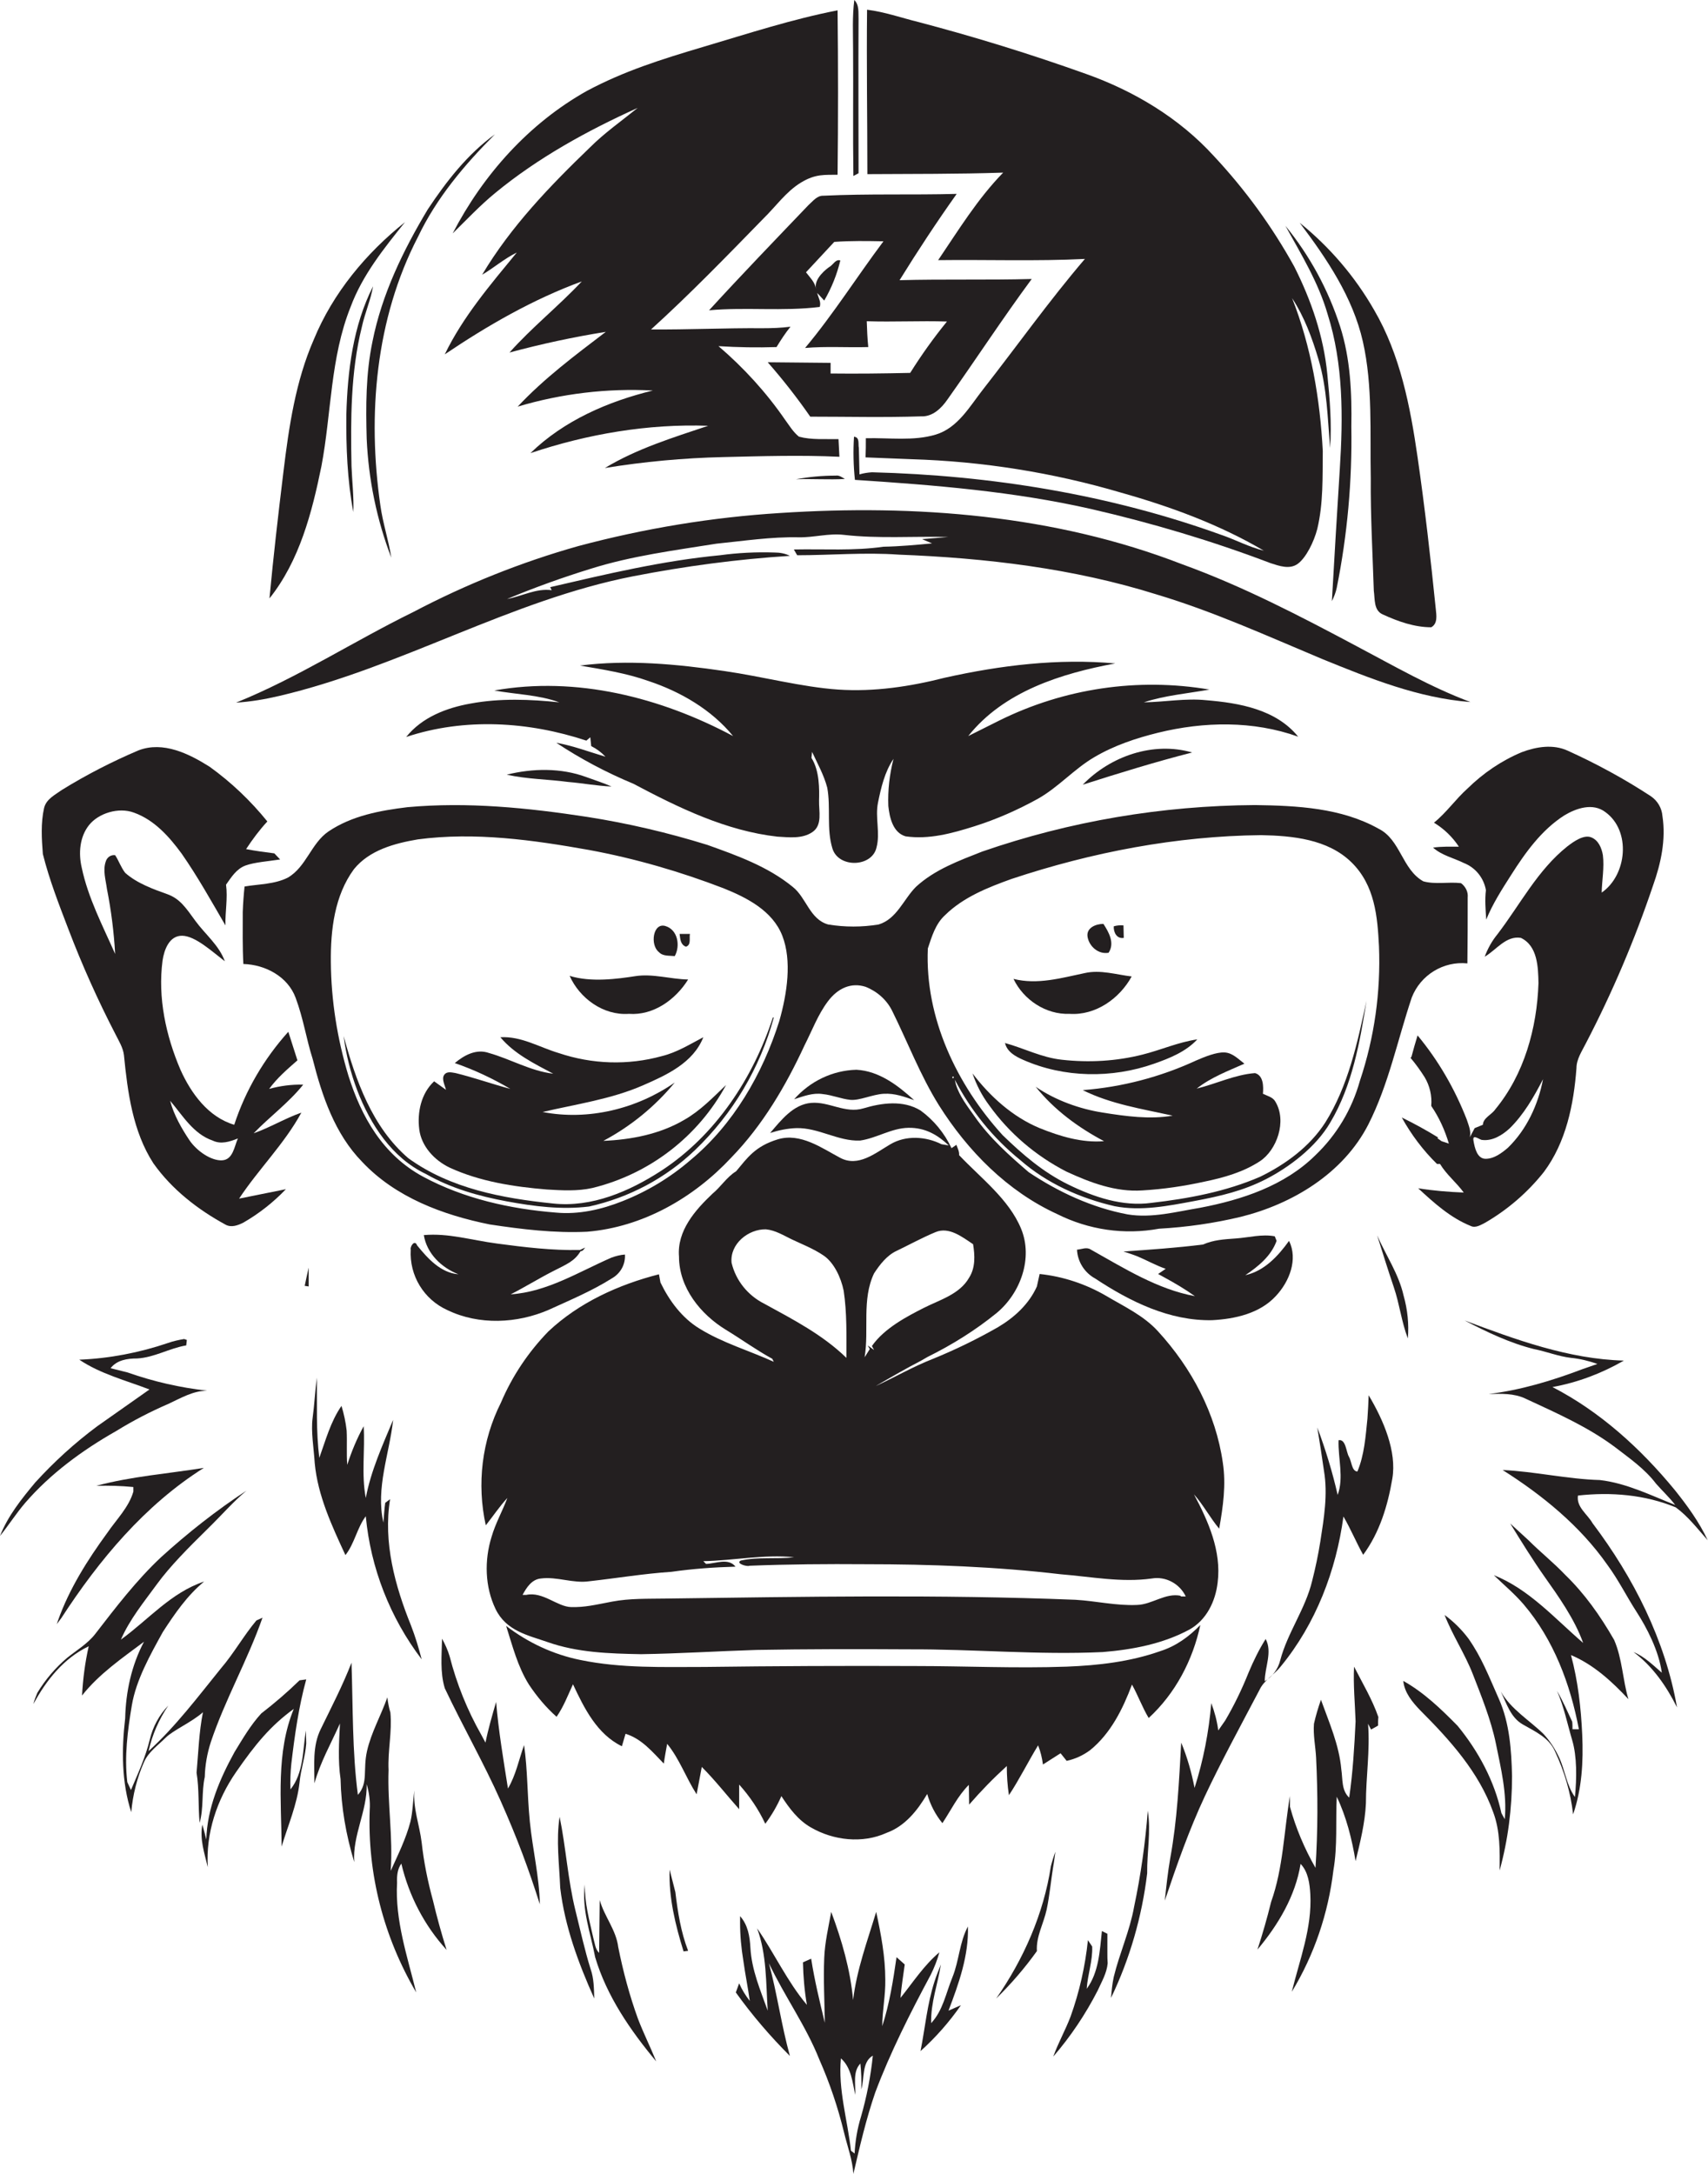
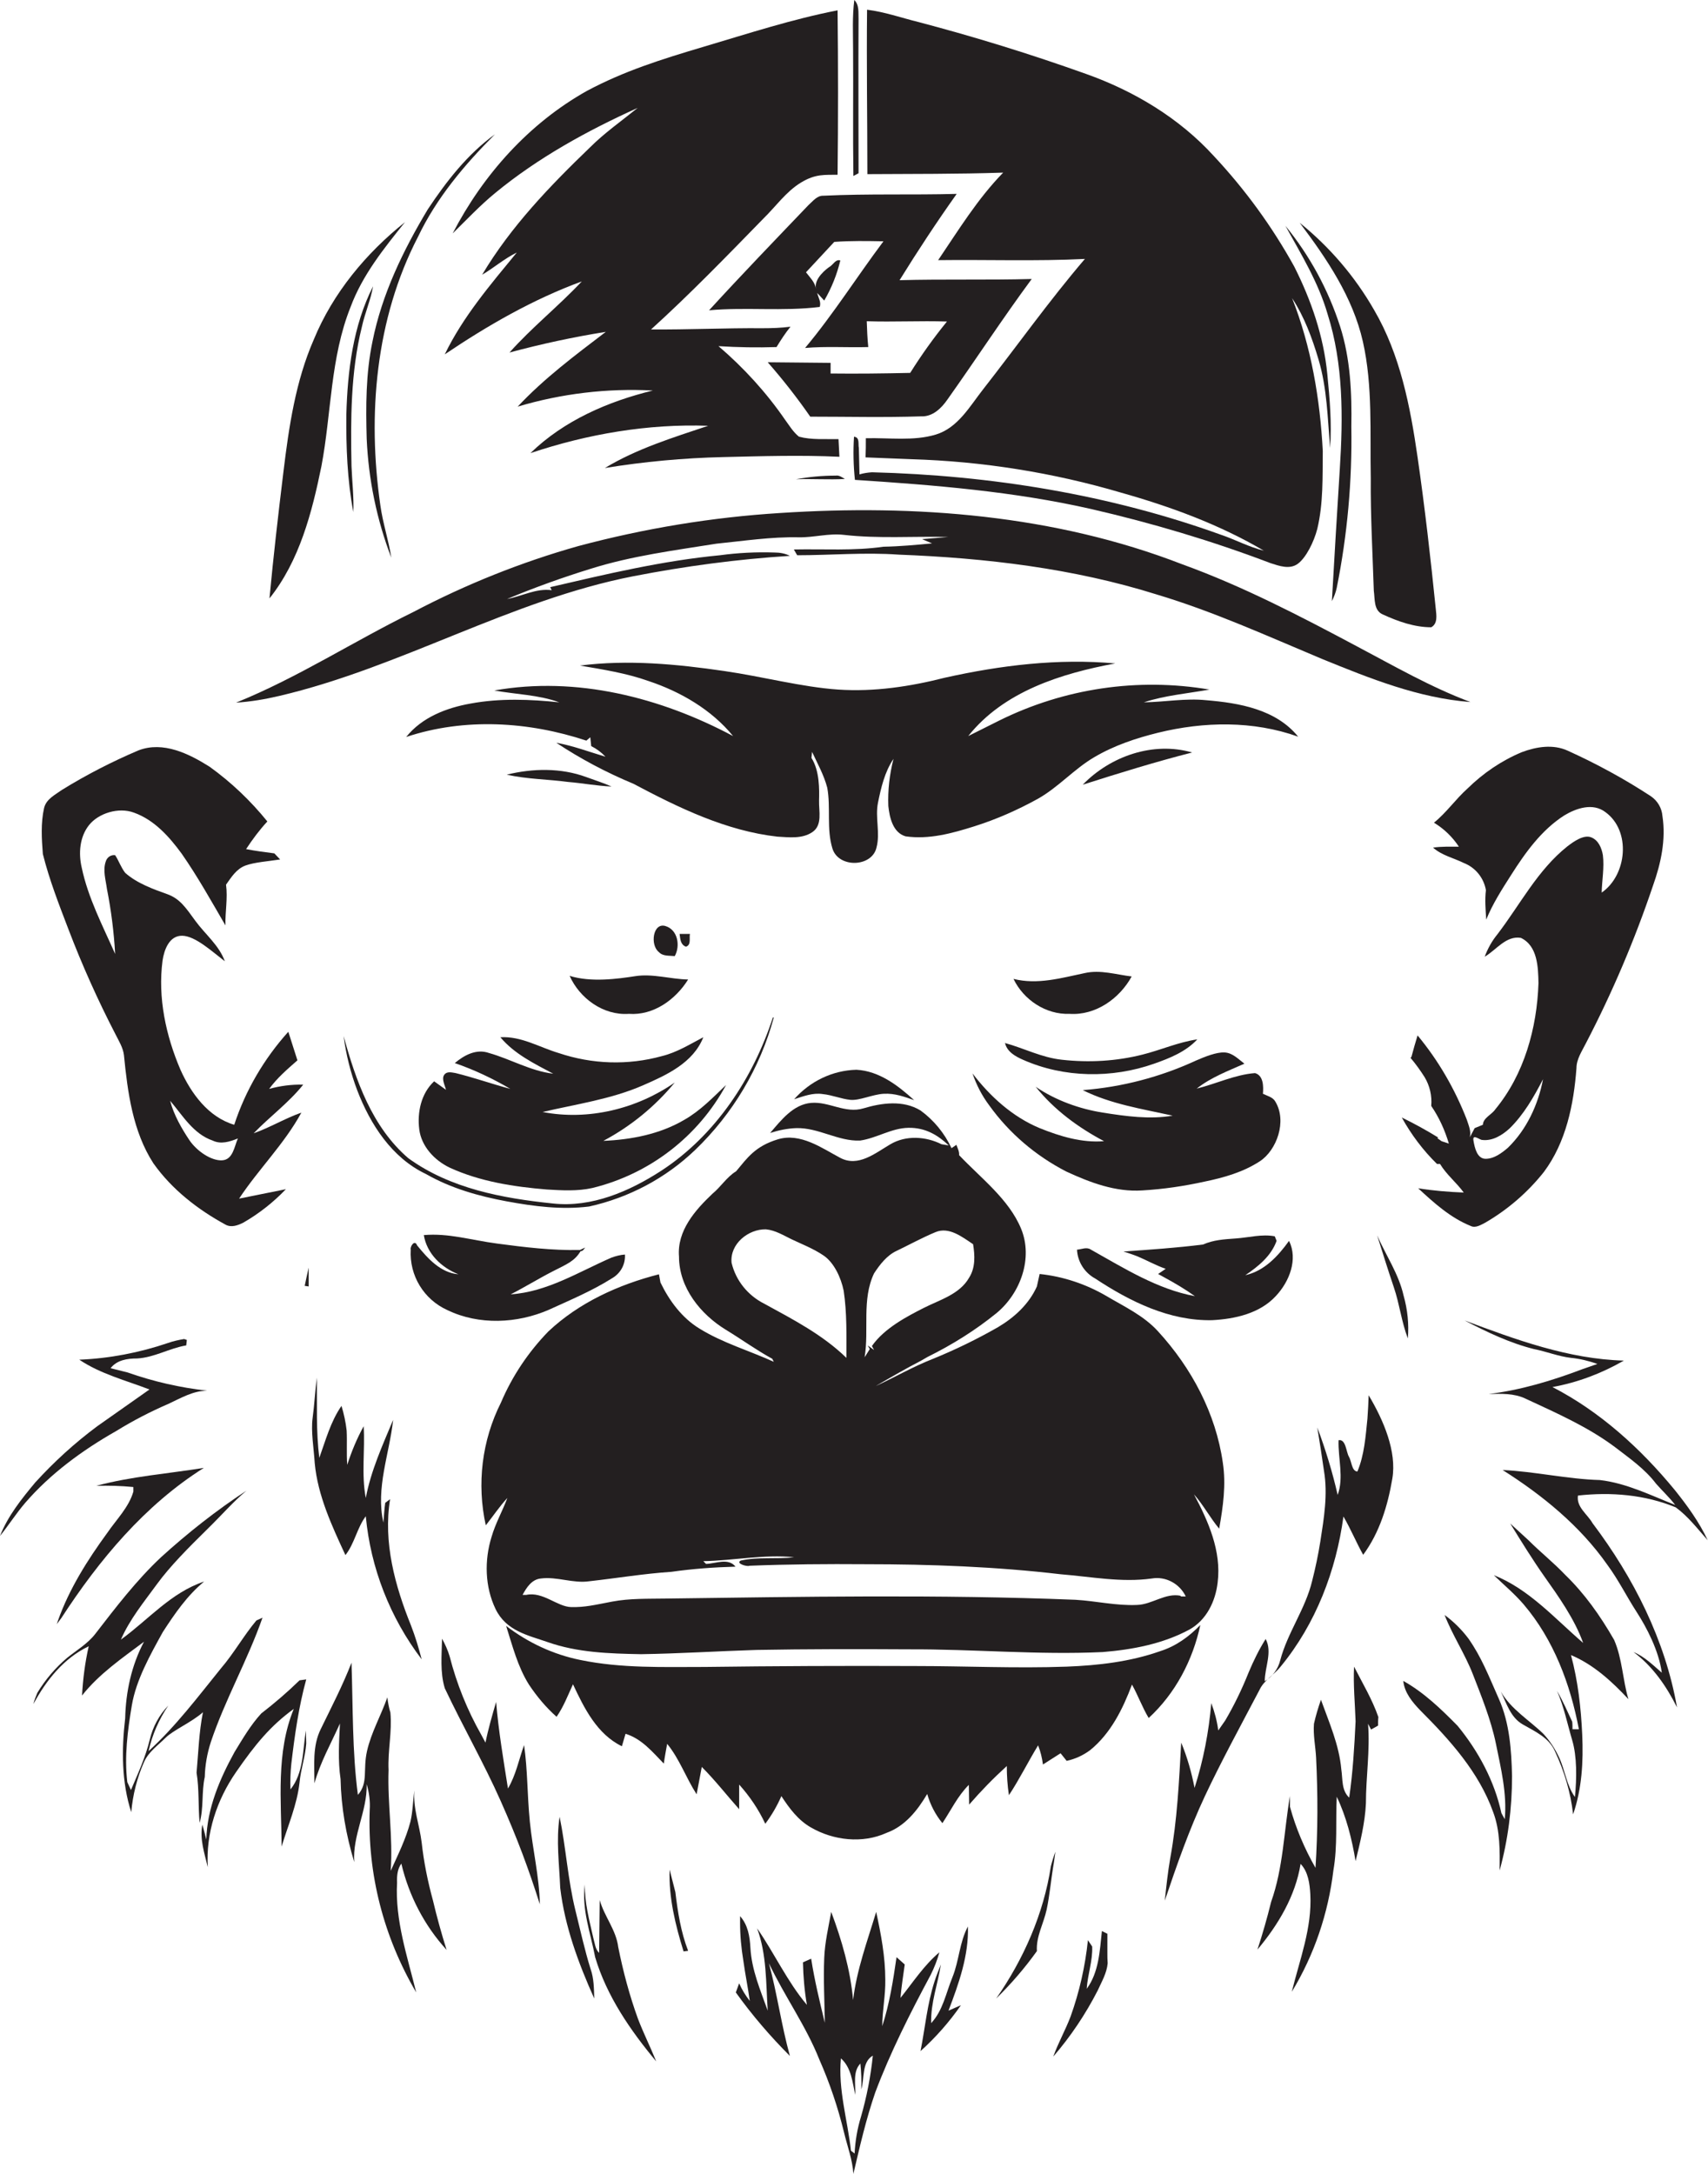
<svg xmlns="http://www.w3.org/2000/svg" version="1.1" id="Layer_1" x="0px" y="0px" viewBox="0 0 562.2 715.3" style="enable-background:new 0 0 562.2 715.3;" xml:space="preserve">
  <style type="text/css">
	.st0{fill:#231F20;}
</style>
  <title>bise-eise_monkey_flat_black_logo_95d0d6f0-4226-4d26-9ab7-c9b3733d772d</title>
  <path class="st0" d="M120.7,144.4c0.6,13.4,3.3,26.6,8.1,39.1c-0.9-5.8-2.8-11.4-3.6-17.2c-4.3-29.8-1.6-61.4,12.4-88.4  c6.1-12.8,15.3-23.7,25.3-33.7c-9,6.5-16,15.5-22.1,24.7c-8.1,13.5-15.1,27.9-18.2,43.5C120.4,122.9,120.4,133.7,120.7,144.4z" />
  <path class="st0" d="M451.2,157.4c-0.1,12.3,0.6,24.7,1,37c0.4,2.7-0.1,6.5,3,7.8c5,2.3,10.4,4.2,15.9,4.2c2.2-1.2,1.7-4,1.5-6  c-1.7-16.7-3.6-33.4-6-50s-5.7-33.7-14.3-48.4c-6.3-11-14.6-20.7-24.5-28.7c8.9,11.8,17.5,24.5,20.8,39.1S450.9,142.4,451.2,157.4z" />
  <path class="st0" d="M122.8,94.2c-6.6,13-8.4,27.8-8.8,42.2c-0.1,10.7,0.3,21.5,2.3,32.1c0.2-5.1-0.4-10.1-0.6-15.1  c-0.3-15.3-0.3-30.9,3.4-45.8C120.1,103,122,98.8,122.8,94.2z" />
  <path class="st0" d="M330.2,56.8c-8.4,8.6-14.7,18.9-21.4,28.8c16.1-0.2,32.3,0.4,48.3-0.4c-11.8,13.8-22.3,28.6-33.5,42.9  c-4.4,5.6-8.3,12.7-15.6,14.9c-7.3,2.2-15.3,1-23,1.2c0,2.1,0,4.2-0.1,6.3l15.1,0.6c23.4,0.7,46.6,4.4,69,11  c16.3,4.6,32.4,10.5,47,19.1c-4.9-1.2-9.3-3.6-14-5.2c-36.8-13.3-75.9-19.6-115-20.6c-1.4,0.1-2.8,0.3-4.1,0.7  c-0.1-2.9-0.1-5.8-0.2-8.7c-0.3-1.3,0.4-3.5-1.6-3.7c-0.3,4.7-0.2,9.5,0.3,14.2c26.1,1.7,52.3,3.8,77.8,9.6  c20,4.6,39.8,10.5,59,17.8c2.8,0.9,6.3,2.2,9,0.2s5.3-7.2,6.4-11.5c2-8.4,1.7-17,1.8-25.6c-0.9-17.1-3.8-34.3-10.1-50.3  c4,6.1,6.6,13.1,8.7,20.2c2.8,9.4,3,19.3,3.8,29.1c0.6-8-0.1-16.1-0.9-24.2c-1.2-12.5-5.3-24.4-10.9-35.5  c-7.3-13.2-16.2-25.4-26.5-36.4c-11.4-12.5-26.3-21.4-42.1-27c-18.2-6.5-36.6-12.2-55.3-17.1c-5.6-1.4-11-3.3-16.7-4  c-0.2,18,0.1,36.1,0.1,54.1C300.2,57.2,315.2,57.3,330.2,56.8z" />
  <path class="st0" d="M441,154.4c-0.9,14.5-1.8,28.9-2.6,43.4c0.7-1.4,1.3-2.9,1.6-4.4c3.5-17.4,5.1-35.2,4.8-53  c0.2-11.1-0.3-22.4-3.7-33c-3.9-12.1-10-23.3-18-33.1c5.2,9.4,10.9,18.7,13.9,29.1C442.2,119.8,442.1,137.3,441,154.4z" />
  <path class="st0" d="M275.1,156.5c-4.4,0-8.8,0.4-13.1,1.2c5.4-0.2,10.8,0.2,16.1-0.1C277.2,157.1,276.2,156.3,275.1,156.5z" />
  <path class="st0" d="M163,63.5c14.1-11.6,30.3-20.5,46.9-28c-5.3,4.3-10.9,8.2-15.7,13c-13.2,12.7-26.1,26.1-35.5,41.9  c3.9-2.3,7.3-5.3,11.4-7.3c-8.7,10.6-17.7,21.1-23.7,33.5c14.1-9.5,29-18.1,45.1-24c-7.6,8.1-16.4,15.1-23.8,23.4  c10.4-2.8,21-5.1,31.7-6.8c-10.1,7.7-20.3,15.3-29,24.6c14.4-4.3,29.5-6.1,44.5-5.3c-14.8,3.6-29.3,9.9-40.3,20.6  c18.8-6.3,38.7-9.7,58.5-9c-11.6,3.9-23.4,7.5-34,13.9c12.9-2.1,25.9-3.3,38.9-3.6c12.8-0.3,25.6-0.7,38.3-0.1  c-0.1-1.9-0.2-3.9-0.3-5.8c-4.3-0.1-8.8,0.3-13-0.8c-1.9-1.5-3.2-3.7-4.6-5.6c-6.2-9-13.6-17.1-21.9-24.2c6.4,0.4,12.7,0.5,19.1,0.3  c1.4-2.3,2.9-4.6,4.6-6.7c-3.1,0.4-6.1,0.5-9.2,0.5c-12.2-0.1-24.5,0.5-36.7,0.4c12.8-11.6,24.9-24.1,37-36.5  c4.1-4,7.4-8.8,12.3-11.8s8-2.5,12.1-2.6c0.2-18,0.2-36.1,0-54.1c-14.9,2.9-29.3,7.6-43.8,11.9s-26.5,8.1-38.7,14.6  C174.1,40.6,159,57.5,149,76.8C153.7,72.2,158,67.6,163,63.5z" />
  <path class="st0" d="M280.8,16.4c0.1,13.8-0.1,27.6,0.1,41.5l1.7-0.9c0-16.8-0.1-33.7,0-50.6c-0.1-2.2,0.3-4.7-1.4-6.4  C280.5,5.5,280.8,11,280.8,16.4z" />
  <path class="st0" d="M166.8,254.9c6.7,1.5,13.5,1.5,20.2,2.4c4.8,0.4,9.5,1.3,14.3,1.5c-2.7-1.2-5.6-2.1-8.3-3.1  C184.6,252.6,175.3,252.8,166.8,254.9z" />
  <path class="st0" d="M147.3,431.1c10.4,5,22.9,4.4,33.3-0.1c7-3.2,14.2-6.2,20.7-10.3c2.9-1.6,4.6-4.6,4.4-7.9c-1.5,0.1-3,0.5-4.4,1  c-10.8,4.7-21.2,11.3-33.2,12.1c4.7-2.4,9.2-5.2,13.9-7.6s7.1-3.3,9.1-6.6c0.8,0,1.1-0.7,1.5-1.2l-1.7,0.8  c-9.1,0.2-18.2-0.9-27.2-2.1s-16-3.5-24.2-2.8c1,6.1,5.8,10.7,11.4,12.9c-5.9-0.5-10.1-5.2-13.6-9.5c-0.8-2.1-2.4,0.4-2.1,1.4  C134.7,419.7,139.5,427.6,147.3,431.1z" />
  <path class="st0" d="M420,426.4c4.4-4.7,7.3-12,4.3-18.1c-3.6,5-8.1,9.9-14.4,11.3c4.3-2.9,8.5-6.3,10.3-11.3l-0.6-1.5  c-4.2-0.8-8.5,0.4-12.7,0.7s-7.5,0.5-10.9,2c-8.7,1.1-17.5,1.7-26.2,2.3c1.5,0.5,3.1,1,4.6,1.6c3.1,1.3,6.1,3,9.3,4.1l-2.5,1.7  l2,1.1c3.5,1.9,6.9,3.9,10.1,6.2c-12.4-2.3-23.3-9.2-34.2-15.3c-1.4-1-3.1-0.1-4.6,0c0.2,4,2.5,7.6,6,9.5  c11.5,7.6,24.5,14,38.5,13.7C406.5,434,414.7,432.2,420,426.4z" />
  <path class="st0" d="M270.8,360c3.1,0.3,6.1,1.6,9.1,1.9s7.3-1.8,11-2s6.8,1,10,2.1c-5.3-4.8-11.5-9.6-19-10  c-7.9,0.2-15.3,3.8-20.5,9.7C264.5,360.7,267.6,359.5,270.8,360z" />
  <path class="st0" d="M402.5,481.3c-2.3-16.2-10.3-31.2-21.3-43.2c-4.7-5.2-11.2-8.2-17.1-11.7c-6.7-3.9-14.2-6.4-21.9-7.2l-0.9,4.1  c-2.6,5.8-7.4,10.2-12.8,13.4c-7,4-14.2,7.5-21.6,10.5c-6.4,2.5-12.4,6-18.7,8.9c5-2.9,10-5.8,15.2-8.5l1.9-1.1  c8.1-4,15.8-8.8,22.8-14.5c7.8-6.5,12-18,8-27.7s-13.2-16.6-20.4-24.2c0.1-1.2-0.5-2.3-0.9-3.4l-1.6,1.1c-2.3-4.9-5.8-9.2-10.2-12.4  c-5.7-3.5-12.8-2.5-18.8-0.7c-6,1.8-11.3-2.3-17.2-1.8s-9.9,5.7-13.5,9.9c2.8-0.9,5.7-1.5,8.6-1.6c7.3-0.2,13.8,4.4,21,4.1  c5.5-0.8,10.3-4.1,15.9-4.2c5.6-0.1,9.7,2.4,13.3,5.8l-2.4-0.4c-5.2-2.6-11.7-3-16.8,0s-10.6,7.6-16.5,4.5s-13.1-8.4-20.6-6.1  s-10,6.1-13.7,10.5c-3.1,1.9-5,5.1-7.8,7.4c-5.7,5.4-11.7,12.2-11,20.7c0,10.2,7.1,19,15.5,24.1c5.1,3.1,9.9,6.6,15.2,9.5l0.5,1  c-8.1-3.7-16.8-6.2-24.4-10.9c-5.8-3.5-10-9.2-12.9-15.2l-0.5-2.7c-13.3,3.4-26.3,9.3-36.4,18.8c-6.6,6.8-11.9,14.7-15.6,23.4  c-6.3,12.5-8,26.8-5,40.4c2.4-3,4.5-6.2,7.1-9c-1.6,4.3-3.9,8.3-5.2,12.8c-2.4,7.7-2.2,16.4,1.3,23.7s10.8,8.7,17.1,10.9  c9.9,3.5,20.4,3.8,30.8,4c12.7-0.2,25.3-1,38-1.4c16.7-0.3,33.3-0.3,50-0.2c21.4-0.1,42.7,1.9,64,0.9c9.8-0.8,19.8-2.7,28.5-7.4  c5.6-3.1,8.6-9.3,9.3-15.5c1.3-10.3-3.1-20.2-7.8-29c3.1,3.5,5.3,7.7,8.3,11.3C402.6,495.7,403.6,488.5,402.5,481.3z M287.7,419  c1.9-2.9,4.2-5.9,7.4-7.4s8.5-4.4,12.9-6.2s8.7,1.6,12.3,4c0.6,3.7,0.8,7.7-1.3,11c-3.1,5.5-9.7,7.3-15,10s-12.9,6.6-17,12.5  l0.7,1.3l-2.1-1.5l0.7,1.2l-1.7,2.7C286.1,437.5,283.6,427.6,287.7,419z M240.8,415.5c-0.6-6.2,5.5-11.1,11.3-11  c3.1,0.3,5.8,2,8.5,3.3s7.3,3.1,10.6,5.4s5.6,7.1,6.5,11.5c1.1,7.3,0.9,14.7,0.9,22.1c-7.8-7.6-17.5-12.6-27-17.8  C246.2,426.3,242.2,421.4,240.8,415.5L240.8,415.5z M388.7,525.1c-5.1-1.1-9.5,2.9-14.5,3c-6.8,0.3-13.4-1.3-20.2-1.7  c-45-1.8-90-1-134.9-0.4c-5.9,0.1-11.8-0.1-17.6,1s-8.9,1.9-13.5,1.8s-9.3-5.2-14.8-4H172c1.3-2.4,3-5.1,6-5.4  c5.4-0.7,10.6,1.7,16,0.9c9-1,17.9-2.5,27-3.1c7-1,14-1.5,21.1-1.7c-2.4-3-6.5-1-9.7-0.9l-0.9-0.9c10-0.2,19.9-2.3,29.9-1.3  c-5.8,0.7-11.8-0.2-17.6,1.1c-1.8,1,2.3,2.1,2.9,1.7c12.7-0.5,25.5-0.6,38.2-0.5c21.4,0,42.9,0.8,64.2,3.3c10,0.8,20,2.8,30,1.4  c4.6-0.8,9.2,1.7,11.2,5.9h-1.7L388.7,525.1z" />
  <path class="st0" d="M336.7,348.7c13.5,6,29.3,6.2,43.2,1.3c5.1-1.8,10.4-3.9,14.2-8c-6.2,0.9-12,3.5-18,5  c-8.7,2.2-17.7,2.7-26.6,1.7c-6.6-0.7-12.5-3.8-18.7-5.5C331.5,346.1,334.2,347.6,336.7,348.7z" />
  <path class="st0" d="M154.9,231.5c-7.9,1.4-16,4.5-21.2,11c19.2-6.4,40.3-5.1,59.3,1.2l1.3-1.1l0.3,2.9c1.8,0.9,3.4,2.1,4.7,3.5  c-5.4-1.6-10.6-3.6-16.2-4.6c8,5.3,16.5,9.8,25.4,13.5c14.9,7.9,30.5,15.5,47.4,17.4c3.8,0.2,8.1,0.8,11.5-1.5s2.1-6.9,2.2-10.4  s0.2-9.8-2.5-14l0.2-2c1.8,3.9,3.9,7.6,5,11.8c1.2,6.6-0.3,13.5,1.7,20s13,6.2,14.5-0.3c1.3-4.8-0.5-9.9,0.5-14.8s2.2-10.1,5.1-14.4  c-1.3,5.1-1.9,10.3-1.7,15.5c0.4,3.8,1.5,8.8,5.7,10c7.7,1.1,15.3-1,22.6-3.3c7.3-2.3,14.3-5.4,21-9.1c6.7-3.8,11.8-9.7,18.4-13.6  s13.8-6.3,21.1-8.1c15.1-3.7,31.3-4,46.1,1.3c-7.3-9-19.4-11.1-30.3-12c-6.8-0.7-13.6,0.6-20.5,0.7c7-2.3,14.4-2.9,21.6-4.2  c-23.6-4-47.8-0.4-69.2,10.2l-10.2,5.1c11.7-14.7,30.6-20.6,48.4-23.9c-18.8-1.7-37.7,0.6-56.1,4.7c-11.4,2.9-23.2,4.7-35.1,3.9  c-11.9-0.8-25-4.3-37.5-6.1c-15.7-2.3-31.7-3.8-47.5-1.8c7.6,1.3,15.3,2.5,22.6,5.1c10.5,3.5,20.7,9.4,27.8,18.1  c-23.8-12.7-51.6-19.8-78.6-15c7.1,1.3,14.6,1.4,21.4,3.9C174.5,230.1,164.6,229.7,154.9,231.5z" />
  <path class="st0" d="M148,384.2c10,4.6,21.1,6.3,32,7.2c5,0.3,10.1,0.6,15-0.5c18.8-4.6,34.8-16.9,44-33.9  c-4.3,4.1-8.5,8.5-13.8,11.5c-8,4.7-17.4,6.5-26.6,6.9c9-4.8,17-11.3,23.5-19.2c-12.5,8.7-28.5,12.6-43.5,9.7  c11.1-2.6,22.6-4.2,33.1-8.8c7.8-3.4,16.5-7.4,19.8-15.8c-4.4,2.3-8.7,5-13.6,6.2c-11.2,3.1-23,2.7-34-1c-6.4-1.9-12.3-5.6-19.2-5.2  c4.6,5.5,11.2,8.7,17.4,12c-7.5-0.9-14-4.8-21.1-6.8c-4.2-1.5-8.2,0.7-11.3,3.3c6.4,2.2,12.5,5.1,18.3,8.5c-6-1.6-11.9-3.7-18-5.2  c-1.3-0.2-2.9-0.7-3.8,0.6c-0.9,1.3,0.2,3.3,0.6,4.9l-3.9-2.8c-4.3,4-5.6,10.2-4.9,15.8C138.7,377.2,143,381.8,148,384.2z" />
  <path class="st0" d="M415.7,359.9c0.2-2.4,0.2-6-2.6-6.8c-6.6,0.5-12.7,3.5-19.2,5.1c4.7-3.7,10.3-5.8,15.7-8.2  c-2-1.5-3.9-3.6-6.6-3.7c-2.7-0.1-6.4,1.4-9.4,2.7c-11.7,5.4-24.3,8.7-37.2,9.7c9.2,4.6,19.6,6.2,29.6,8.4c-7.6,1.3-15.4,0.2-23-1  c-7.6-1.2-15.5-4-22.1-8.5c6.1,7.6,14,13.4,22.5,17.9c-7.3,0.6-14.5-1.6-21.2-4.3c-8.9-3.7-16.3-10.4-22.1-18  c1.3,3.8,3.1,7.3,5.5,10.5c6.6,9.2,15.3,16.6,25.4,21.8c7.8,3.6,16.2,6.8,25,6.2c6.9-0.4,13.7-1.4,20.5-2.9  c6.3-1.3,12.7-3.1,18.2-6.7s9-13.1,5.1-19.6C419,361,417.1,360.6,415.7,359.9z" />
  <path class="st0" d="M392.4,247.6c-12.8-3.7-26.9,1.2-36,10.6C368.3,254.4,380.3,250.7,392.4,247.6z" />
  <path class="st0" d="M462,426.3c-1.6-7.1-5.8-13.2-8.7-19.8c1.8,5.7,3.6,11.5,5.5,17.1s2.5,11.3,4.6,16.8  C463.8,435.7,463.3,430.9,462,426.3z" />
  <path class="st0" d="M346.9,612.8l0.5-3.5c-0.6,1.6-1.1,3.2-1.5,4.8c-2.4,15.7-9,30.6-18,43.5c4.9-4.8,9.4-10,13.4-15.6  c-0.3-4.8,2.2-9,3.2-13.6C345.5,623.8,346,618,346.9,612.8z" />
  <path class="st0" d="M364.5,638.6c0-0.6,0-1.7,0-2.3l-1.8-0.9c-0.7,6.5-1,13.6-5,19c0.3-4.7,2-9.2,1.8-13.9l-1.4-2.1  c-0.9,8.6-2.8,17-5.7,25.1c-1.7,4.5-4.1,8.7-5.7,13.2c5.7-6.6,10.6-13.9,14.6-21.7c1.3-2.9,3-5.7,3.3-9c-0.1-1.1-0.1-2.3-0.1-3.4  S364.5,639.9,364.5,638.6z" />
  <path class="st0" d="M318.6,633.9c-2.8,5.2-2.9,11.3-5.1,16.7s-3.1,10.9-7,15.1c-0.2-6.6,2.2-12.9,3.2-19.3  c-0.7,1.8-1.5,3.7-2.1,5.6c-2.4,7.4-3.1,15.3-4.6,22.9c5-4.5,9.5-9.6,13.3-15.1l-4.1,1.8C315.6,652.7,318.9,643.4,318.6,633.9z" />
  <path class="st0" d="M203.5,640.7c-0.7-5.7-4.6-10.1-6.1-15.5c-0.1,5.8-0.1,11.6-0.2,17.4c-1.3-1.3-1.4-3.2-1.9-4.9  c-1.3-5.8-2.9-11.6-2.8-17.6c-1.1,8.1,1.9,16,3.4,23.9c3.8,12.8,11.6,24.1,20.1,34.3c-1.9-4.7-4.2-9.3-6-14  C207.2,656.6,205.1,648.7,203.5,640.7z" />
  <path class="st0" d="M309.2,642.4c-5.1,4.3-8.7,9.9-12.8,15c0.3-3.7,0.9-7.3,1.4-11l-2.7-2.4c-1.1,7.6-2.3,15.3-4.7,22.7  c0-5.1,1.1-10.1,1-15.3c0-7.5-1.4-14.9-3-22.3c-2.9,9.6-6.4,19-7.6,29c-0.9-10-3.7-19.6-7.2-29c-0.9,5-2.1,10-2.3,15.2  c-0.3,7.1,0.1,14.2,0.2,21.3c-1.7-7-3.4-14-4.5-21.1l-2.7,1.2c0.1,4.7,0.5,9.4,1.3,14c-6.5-7.7-10.7-17-16.4-25.2  c3.2,8.6,2.9,18,3.5,27.1c-2.4-6.7-5.3-13.4-5.7-20.7c-0.2-3.7-0.8-7.5-3.4-10.4v2.1c0,4.3,0.4,8.5,1.1,12.7  c0.6,4.4,1.5,8.7,2.1,13.1c-1.4-1.8-2.6-3.7-3.5-5.8l-1.1,3c5.3,7.4,11.3,14.4,17.8,20.9c-2.8-10.1-4.2-20.5-6.9-30.5  c5.1,10.8,12.2,20.6,16.6,31.7c3.4,7.7,6.1,15.7,8.1,23.9c1.1,4.6,2.8,9,3.1,13.7c2.1-9,4.2-18.1,7.2-26.8  c5-13.3,11.5-26.1,18.2-38.6C307.5,647.5,308.5,645,309.2,642.4z M283.4,696.5c-1.2,3.9-1.9,8-2.1,12.1l-1.2-0.9  c-1.1-10.1-4.3-20.2-3.3-30.4c3.4,3,3.8,7.8,4.7,12c0.2-3.4-0.9-7.6,1.7-10.3c0.3,2.8,0.4,5.7,0.3,8.5c1.1-3.6,0.1-9,3.8-11.1  C286.6,683.2,285.3,689.9,283.4,696.5L283.4,696.5z" />
  <path class="st0" d="M220.4,615.2c-0.3,9.2,1.9,18.2,4.6,26.9l1.5-0.2c-2.4-6.2-3.4-12.7-4.2-19.3  C221.7,620.1,221,617.6,220.4,615.2z" />
-   <path class="st0" d="M373.3,627.4c-1.4,7.9-4.8,15.3-6.7,23.1c-0.5,2.3-0.7,4.6-0.9,6.9c6.2-12.9,10.2-26.8,11.9-41  c-0.1-6.9,1.3-13.7,0.2-20.6C377,606.4,375.5,617,373.3,627.4z" />
  <path class="st0" d="M515.2,518.2c-3.8-4-8.2-7.5-12.1-11.4l-6-5.5c3.7,6,7.4,12,11.5,17.8s9.7,13.6,12.5,21.5  c-9.3-8-17.8-17.7-29.4-22.3c3.3,3.2,6.8,6.1,9.8,9.6c9.9,11.6,15.4,26.3,18.2,41.1h-2.1c0-0.6,0-1.9-0.1-2.5  c-1.6-3.4-3.1-6.9-5-10.1c2.3,5.2,3.4,10.8,5,16.2s1.5,12.5,0.9,18.7c-2.8-3.9-3.2-8.7-5.2-13c-1.3-2.8-3-5.4-5.1-7.7  c-4.7-4.6-10.7-8.1-14.1-14c1.9,3.9,3.2,8.5,7.2,10.8c4,2.3,8.6,4.3,10.6,8.8c3.1,6.6,5.2,13.6,6,20.8c2.9-8.4,3.4-17.4,3-26.2  c-0.4-8.8-1.4-17.7-3.7-26.2c7.4,3.1,13.5,8.7,18.9,14.5c-1.9-6.4-2-13.3-4.7-19.5C526.7,531.6,521.6,524.4,515.2,518.2z" />
  <path class="st0" d="M483.3,539.1c-2.2-2.9-4.8-5.5-7.8-7.7c2.6,6.7,6.7,12.8,9.3,19.5c2.6,6.7,6,15,7.6,22.9s3.7,16.4,2.9,24.8  l-1.1-2c-2.3-10.6-7.6-20.4-14.4-28.7c-5.4-5.5-11.1-11-17.9-14.8c0.4,3.9,3,7,5.6,9.7c9.7,9.7,19.3,20.3,24,33.5  c2.3,6.1,2.2,12.8,2.1,19.2c2.8-10.1,4.1-20.6,4.1-31.1c-0.2-8.5-0.8-17.4-4.3-25.3C489.9,551.2,487.6,545.2,483.3,539.1z" />
  <path class="st0" d="M551.6,496c4.1,3,7.2,7.1,10.5,10.8c-2.8-6-6.8-11.5-10.9-16.6c-11.2-13.6-24.5-25.7-40.2-33.8  c8.3-1.5,16.2-4.5,23.5-8.7c-18.2-0.5-35.6-6.9-52.4-13.2c7.3,3.8,14.8,7.4,22.8,9.4c4.1,0.8,8,2.4,12.2,2.9c3,0.3,5.9,1,8.7,2  l-4.9,1.7c-10,3.8-20.3,6.9-30.9,8.2c4.1-0.1,8.3-0.3,12.1,1.5c10.1,4.7,20.4,9.2,29.4,15.9c4.8,3.7,9.9,7.2,13.6,12.1  c2.1,2.4,4.4,4.5,6.3,7c-8.1-3.2-16.1-7.2-24.8-8.2c-10.7-0.3-21.3-2.8-32-3.3C507.7,492,520,502,529,514.8c3.7,5,6.4,10.5,9.7,15.6  c3.3,5.1,7.3,12.7,8.3,20c-2.9-2.5-5.7-5.3-9.3-6.8c6.3,4.7,10.8,11.2,14.3,18.2c-3.9-22.2-14.3-42.7-27.8-60.6  c-1.7-3-5.4-5.3-4.8-9.1C530.3,490.9,541.4,491.8,551.6,496z" />
  <path class="st0" d="M381.9,543.3c-9.9,3.5-20.4,4.7-30.8,5.1c-16.7,0.6-33.4-0.2-50.1-0.2c-23-0.1-46,0-69,0.3  c-13.7,0-27.5,0.5-41-2.3c-8.9-1.8-17.2-5.7-24.4-11.2c2.1,6.6,3.8,13.4,7.5,19.3c2.6,3.9,5.6,7.5,9.1,10.6c2.3-3.3,3.7-7,5.4-10.7  c3.7,7.9,7.9,16.4,16.1,20.4l1.2-4.1c5.3,1.6,8.9,6,12.6,9.8c0.3-2.2,0.7-4.3,1.1-6.5c4.1,5,6.2,11.2,9.7,16.6c0.6-3,1.1-6,1.7-9  c4.4,4.4,8.2,9.3,12.3,13.9c0-2.7,0-5.4,0-8.1c3.5,3.9,6.4,8.2,8.6,12.9c2.1-2.8,3.9-5.9,5.3-9.1c2.6,4,5.5,7.9,9.7,10.3  c7.4,4.3,17,5.4,24.9,1.8c6.1-2.2,10.2-7.4,13.4-12.8c1,3.5,2.7,6.8,5,9.6c2.8-4.2,5-8.9,8.7-12.6c0,2.2,0.1,4.3,0.1,6.5  c3.9-4.5,8-8.7,12.4-12.7c0,3.2,0.2,6.4,0.7,9.6c3.5-5.3,6.3-11,9.6-16.4c0.8,2,1.3,4.1,1.6,6.3l5.8-3.7l2,2.5  c2.8-0.6,5.4-1.8,7.7-3.5c6.8-5.5,10.8-13.6,13.8-21.6c2,3.6,3.4,7.5,5.5,11c8.8-8.1,14.5-19,17-30.6  C391.3,538.6,387,541.7,381.9,543.3z" />
  <path class="st0" d="M446.2,566.4c-0.4,8.4-0.9,16.8-2.1,25.1c-2.6-2.4-2.1-6.1-2.6-9.3c-0.7-8-4-15.4-6.7-22.9  c-0.9,2.6-1.7,5.2-2.3,7.9c-0.3,3.7,0.5,7.4,0.7,11.1c0.6,12.1,0.6,24.2-0.2,36.3c-3.6-6.3-6.5-13.1-8.4-20.1c0-0.9,0-2.6,0-3.5  c-2,11.6-2.2,23.6-6.2,34.8c-1.3,5.3-2.8,10.5-4.5,15.7c6.8-8.1,12.5-17.6,14.2-28.2c2.5,2.6,3,6.5,3.2,10  c0.6,11.1-3.5,21.5-6.1,32.1c7.4-12.2,12-25.8,13.7-40c1.4-8,0.7-16.2,1.1-24.2c3.2,6.7,5,14,6.2,21.2c1.5-6.2,3.1-12.5,3.4-19  c0-8.7,1.4-17.5,0.7-26.2l1,1.9l2.3-1.3c0-0.7,0-2.1,0.1-2.8c-2-5.8-5.2-11.1-8-16.6C445.4,554.4,446,560.4,446.2,566.4z" />
  <path class="st0" d="M450.1,466.8c-0.6,5.8-1,11.9-3.3,17.4c-1.9-0.1-1.9-3.4-2.8-4.9s-1-5.9-3.4-5.4c-0.2,6,1.8,12.3-0.3,18  c-1.7-7.5-4-15-6.7-22.2c0.8,4.8,1.5,9.5,2.2,14.3c1.3,7.7,0,15.5-1.2,23.2c-0.7,4.4-1.6,8.7-2.7,13c-2.2,9.2-8.1,17-10.5,26.1  c-0.7,2.9-2.6,5.4-5.1,6.9c0-4.6,2.6-9.6,0.3-13.9c-2.2,3.5-4,7.2-5.6,11c-2.2,5.5-4.7,10.7-7.7,15.8l-2.3,3.3  c-0.4-3.1-1.2-6.1-2.3-9c-0.8,9.5-2.6,18.8-5.5,27.9c-1-5.1-2.4-10.1-4.4-14.9c-0.7,12.7-1.3,25.5-3.6,38c-0.8,4.6-1.3,9.3-1.8,14  c3.9-11.6,8-23.3,13.2-34.4s11.9-23.4,18-35c1.5-3.2,4.8-4.9,7-7.7c11.5-14,18.2-31.5,20.6-49.3c2.4,4.1,4.2,8.5,6.5,12.6  c5.4-7.3,8.1-16.2,9.6-25.1s-2.9-19.2-7.8-27.4C450.4,461.7,450.3,464.3,450.1,466.8z" />
  <path class="st0" d="M172.5,574.2c-1.7,4.8-2.7,9.9-5.3,14.3c-1.5-9.5-3.1-18.9-3.9-28.5c-1.3,4.5-2.6,8.9-3.5,13.4l-1.4-2.6  c-4.6-8.1-8.1-16.8-10.4-25.8c-0.6-2-1.5-4-2.5-5.8c-0.1,5.5-0.7,11,0.9,16.3c5.9,12.5,12.8,24.5,18.4,37.1  c5.6,12.6,9.2,22.4,12.9,34c-0.2-9.2-2.4-18.1-3.3-27.2C173.5,590.3,173.7,582.5,172.5,574.2z" />
  <path class="st0" d="M189.4,628.6c-2.5-10.1-3.1-20.6-5.2-30.8c-1.2,7.8-0.1,15.6,0.2,23.4c1.5,12.7,6,24.8,11.2,36.4  c-0.1-3.3-0.1-6.6-1.2-9.7C192.4,641.5,191,635,189.4,628.6z" />
  <path class="st0" d="M100.8,552.6l-2.2,0.3c-4,3.9-8.2,7.5-12.6,10.9c-3.5,3.8-6.1,8.3-8.8,12.7c-4.9,8.9-9,18.5-9.3,28.8  c-0.4-1.6-0.8-3.3-1.3-4.9c-0.9,4.8,0.7,9.4,1.8,14c-0.7-11.2,3-22.2,9.3-31.3s11.3-15.2,19-20.8c-5.9,14.4-4.1,30.2-4,45.3  c2.1-7,5.1-13.8,5.9-21.1c0.4-4.3,1.9-8.5,2.2-12.8c0-1.5-0.1-2.9-0.1-4.3c-1.1,6.5-0.7,14-5.1,19.4c-0.1-2.8,0-5.7,0.3-8.5  C97,571,98.3,561.7,100.8,552.6z" />
  <path class="st0" d="M69.4,573.2c4.7-14,12.1-26.9,17-40.9l-2,0.9c-4.2,5-7.4,10.8-11.7,15.8c-7.6,9.4-14.9,19.1-23.8,27.2  c1.2-5.4,3.4-10.4,6.5-15c-3,3.1-5.1,7-6.1,11.2c-1.4,5.8-3.9,11.2-6.2,16.6l-1.2-2.6c-1-8.4,0.1-17,1.5-25.3  c1.4-8.3,6-16.5,10.2-24.1c3.9-6,8-12,13.6-16.6C56.3,524,48.8,533,39.8,539.5c2.9-6.7,7.6-12.4,11.9-18.3s10.5-12.1,16.3-17.8  s8.4-8.9,13.1-12.9c-9.9,6.5-19.3,13.9-28.1,21.9c-8.1,7.6-14.9,16.5-21.7,25.3c-2.5,3.2-6.1,5.3-9.2,7.8c-3.9,3.3-7.2,7.2-9.8,11.5  c-0.5,1.2-1,2.4-1.3,3.7c4.2-7.8,10-15.1,18.2-19c-1.2,5.3-1.9,10.7-2.2,16.2c5.6-7.1,13.2-12.3,20.4-17.7c-4.1,7.7-6,16.5-6.2,25.2  c-1.2,10.3-1.2,21,2,30.9c0.5-5.7,1.9-11.3,4.2-16.5c1.5-3.4,4.6-5.5,7.1-8s8.6-5.1,12.3-8.4c-1.3,6.5-1.5,13.2-2.1,19.9  c0.9,5.5,0.5,11,1,16.5c1.4-4.9,0.6-10.1,1.7-15.1C67.5,580.8,68.2,576.9,69.4,573.2z" />
  <path class="st0" d="M100.3,423.1l1.3,0.2c0-2.1,0-4.1,0-6.2C101.2,419,100.7,421,100.3,423.1z" />
  <path class="st0" d="M35.3,504.4c-6.5,8.9-12.5,18.4-16.2,28.8l-0.4,1.2l1.5-2c12.4-19.1,27.5-37.2,46.9-49.4  c-11.8,1.9-23.9,2.8-35.4,5.9c4.1-0.1,8.1,0,12.2,0.4v1.5C42.4,496,38.3,500,35.3,504.4z" />
  <path class="st0" d="M208.5,189.6c17-3.3,34.2-5.6,51.5-6.7c-1.6-0.8-3.3-1.1-5.1-1.1c-6-0.2-12,0.1-17.9,0.9  c-18.9,1.8-37.4,6.2-55.9,10.5l0.5,1c-5.1-0.7-9.8,2-14.7,2.9c9.1-3.8,18.3-7.1,27.7-10c13.4-4.2,27.4-6,41.2-8.2  c9-0.9,18-2.3,27.1-2.1c5,0.1,9.9-1.4,14.9-0.8c11.4,1.3,22.8,0.4,34.3,0.7l-8.6,0.7l3.3,1.4c-5.3,0.5-10.6,1-16,1.1  c-9.8,1.4-19.6,0.7-29.5,0.9l1.1,1.9c11.1,0,22.3-1,33.4-0.2c28.7,1.1,57.5,4.5,84.9,13.1c18.7,5.6,36.5,13.7,54.4,21.2  c15.7,6.4,31.8,12.9,48.9,14.2c-13.1-4.9-25.2-11.9-37.5-18.4c-18.6-9.9-37.4-19.7-57.3-26.9c-42-16.3-87.8-19.8-132.4-16.9  c-22.5,1.4-44.8,5.1-66.5,10.9c-18.8,5.3-37,12.6-54.3,21.7c-19.6,9.6-38,21.6-58.3,29.8c4.8-0.3,9.5-1.1,14.2-2.2  C132,219.6,168,197.5,208.5,189.6z" />
  <path class="st0" d="M22.5,305.7c4.5,11.8,9.7,23.4,15.5,34.6c1.1,2.2,2.5,4.4,2.8,6.9c1.2,12.2,2.9,25.1,9.7,35.6  c6.1,8.6,14.6,15.2,23.8,20.2c1.9,1,4,0.2,5.8-0.7c5.2-3,9.9-6.7,14-11l-15.4,3.1c6.4-9.7,14.9-18,20.5-28.3  c-5.4,1.9-10.3,4.9-15.7,6.8c5.3-5.5,11.5-10,16.3-16c-3.8-0.1-7.6,0.4-11.2,1.4c2.6-3.6,6-6.5,9.3-9.4c-1-3.1-2-6.3-3-9.4  c-8,8.9-14.1,19.3-17.8,30.6c-8.5-2.5-14.2-10.3-17.7-18.1c-4.8-11.2-7.5-23.7-5.9-35.9c0.5-3.5,2.2-8.3,6.5-8.2  c4.3,0.1,9.7,5.1,14,8.4c-1.9-5.3-6.5-8.9-9.7-13.3s-5.1-7.3-9.3-8.8s-9.9-3.5-13.8-7c-1.4-1.8-2.1-4-3.3-5.8  c-1.4-0.2-2.7,0.7-3.1,2.1c-1,2.9,0,6,0.4,9c1.4,7.1,2.3,14.2,2.7,21.4c-4.1-9.3-8.9-18.4-11-28.4c-1.1-4.7-0.7-10.1,2.4-14  s9.7-6,14.8-4.1c6.7,2.4,11.6,7.9,15.7,13.5c5.3,7.6,9.8,15.7,14.4,23.6c-0.1-4.4,0.8-9,0.2-13.4c1.7-2.4,3.4-5.2,6.4-6.3  c3-1.1,7.6-1.4,11.4-2l-1.9-2c-3.1-0.4-6.2-0.8-9.3-1.4c2.1-3.2,4.4-6.3,7-9.1c-5.5-6.8-11.9-12.9-19-18c-6.8-4.3-15.3-8.5-23.4-5.4  c-8.7,3.7-17.1,8-25.2,13c-2.2,1.6-5.2,3-5.9,6c-1.1,4.9-0.8,10.1-0.4,15.1C16.2,289.4,19.4,297.6,22.5,305.7z M70,375.3  c2.7,1.3,5.6,0.4,8.3-0.7c-1.2,2.7-1.6,7-5.2,7.2s-8.4-3.1-10.8-6.7c-2.4-3.6-5.1-8.2-6.3-12.9C60.1,367,63.6,373.1,70,375.3z" />
  <path class="st0" d="M38.2,470.9c5.5-3.4,11.3-6.4,17.3-9c4.1-1.9,8.1-4.3,12.7-4.3c-8.9-1-17.7-3-26.2-6l-5.6-1.4  c2.1-2.7,5.5-3.2,8.7-3.2c5.7-0.3,10.7-3.4,16.2-4.3l0.2-1.8l-0.9-0.3c-1.8,0.3-3.6,0.7-5.3,1.3c-9.4,3.2-19.3,5.1-29.2,5.5  c7,4.7,15.3,6.8,23.1,9.8L32,469.3c-7.4,5.5-14.2,11.7-20.4,18.5c-4.5,5.4-9,11-11.6,17.6c2.9-3.6,5.3-7.4,8.3-10.9  C16.6,484.9,27.1,477.2,38.2,470.9z" />
  <path class="st0" d="M113.7,511.7c3-3.8,3.8-8.9,6.7-12.8c1.6,17.1,8,33.4,18.4,47.1c-1-3.8-2.1-7.5-3.5-11.1  c-5.3-13.1-9.2-27.4-6.9-41.6l-1.6,1.2c-0.3,2.1-0.4,4.3-0.6,6.5c-2.6-11.4,2-22.6,3.2-33.8c-3.5,8.4-7.3,16.7-9,25.7  c-1.5-7.8-0.2-15.8-0.7-23.6c-2.2,4-4,8.3-5.4,12.7c-0.3-3.8,0-7.5-0.2-11.3c-0.3-2.7-0.9-5.5-1.7-8.1c-3.6,5.2-5.2,11.3-7.3,17.1  c-1.1-8.8-0.7-17.6-0.8-26.4c-0.6,4.4-0.8,8.9-1.4,13.3s0.4,10,0.7,14.9C104.6,492.1,109.2,502,113.7,511.7z" />
  <path class="st0" d="M132.1,613.2c2.5,10.6,7.6,20.4,14.9,28.4c-1.7-5.4-3.2-10.8-4.5-16.3c-1.7-6.2-3-12.6-3.7-19  c-0.7-5.8-2.9-11.3-2.4-17.2c-0.5,3.4-0.5,6.9-1.3,10.3c-1.5,5.7-4.1,10.9-6.5,16.2c0.8-11.1-1.1-22.2-0.7-33.2  c-0.3-6.3,1.2-12.6,0.6-18.9c-0.5-1.6-0.8-3.3-1-5c-2.1,6-5.3,11.5-6.7,17.7s0.5,10.4-3,14.4c-1.9-14.4-1.6-29-2.1-43.5  c-2.9,7.5-6.6,14.6-10.1,21.8c-2.8,5.6-2.1,11.9-2.1,17.9c1.9-6.9,5.5-13.2,8.4-19.7c-0.3,6.1-0.7,12.2,0.2,18.3  c0.2,9.3,1.8,18.4,4.5,27.3c-0.6-8.8,4.3-16.8,4.1-25.6c0.8,2.7,1.2,5.6,1,8.4c-0.8,21.1,4.6,41.9,15.3,60.1  c-2.9-11.8-7-23.7-6.3-36.1C130.6,617.3,130.8,615,132.1,613.2z" />
  <path class="st0" d="M115.4,101c3.9-10.5,11-19.3,17.9-27.9c-12.8,10.2-23.7,23.3-30,38.6c-6,13.7-8.2,28.7-10,43.5  C91.5,170,90,183,88.7,196.9c9.9-12.4,14-28.3,17.1-43.5C109.1,136,108.7,117.7,115.4,101z" />
-   <path class="st0" d="M369.9,308.6c0-1.4-0.1-2.7-0.1-4.1c-1.1-0.1-2.2,0-3.2,0.3C366.5,306.8,367.6,309,369.9,308.6z" />
  <path class="st0" d="M252.7,119.2c5,5.7,9.7,11.7,14,17.9c12.1,0,24.3,0.3,36.4-0.1c3.9,0.2,6.8-2.7,8.8-5.6  c9.3-13.1,18.1-26.6,27.7-39.6c-14.5,0.4-29,0-43.5,0.4c6-9.7,12.2-19.1,18.8-28.4c-14.6,0.4-29.2-0.1-43.8,0.6  c-2.2-0.1-3.5,1.8-5,3.1c-11,11.5-22,22.9-32.7,34.6c12.1-1.1,24.3,0.4,36.4-1.1c0.6-1.6-0.5-3.1-0.8-4.6l2.3,2.5  c2.4-4.1,4.2-8.6,5.3-13.2c-1.5-0.5-2.3,1.3-3.4,2c-1.1,0.7-5.4,4-4.6,7.3c-0.4-2.2-2-3.7-3.3-5.4l9.3-10c5.4-0.4,10.8-0.3,16.2-0.2  c-8.7,11.6-16.5,24-25.8,35.1c6.9-0.6,13.9-0.1,20.8-0.3c-0.3-2.8-0.4-5.7-0.5-8.5c8.8,0.3,17.6-0.2,26.4,0.1  c-4.4,5.4-8.4,11-12.1,16.9c-8.8,0.2-17.5,0.3-26.2,0.2v-3.5L252.7,119.2z" />
-   <path class="st0" d="M450.4,370c6.7-13.2,9.6-27.8,14.3-41.8c2.9-7.4,10.4-12,18.3-11.2c0.1-7.2,0.1-14.5,0.1-21.7  c0.2-1.8-0.7-3.6-2.2-4.7c-4.1-0.5-8.4,0.5-12.4-0.6c-7-3.9-7.5-13.7-14.7-17.3c-12.3-6.9-26.9-7.6-40.7-7.8  c-30.6,0.2-60.9,5.3-89.8,15.3c-7.6,3-15.6,5.9-21.8,11.6c-4.1,4.1-6.3,10.6-12.3,12.4c-5.5,0.9-11.1,0.9-16.6,0  c-6.1-1.7-7.2-8.9-11.7-12.4c-8.2-6.7-18.3-10.3-28.1-13.8c-12.9-4-26.1-7.1-39.5-9.2c-19.6-3-39.4-5-59.2-3.2c-9,1.1-18.3,2.8-26,8  c-5.7,3.9-7.3,11.7-13.4,15.2c-4.4,2.2-9.5,2.1-14.2,2.9c-0.3,2.8-0.5,5.6-0.6,8.4c0,5.7-0.1,11.4,0.2,17.1  c7.2,0.2,14.6,4.1,17.2,11.1s3.5,13.5,5.6,20.1c3.1,12.2,7.3,24.7,16.3,33.9c11,11.7,26.6,17.5,42,20.6c10.6,1.6,21.3,2.9,32,2.4  c18.3-1.5,35.1-11.1,47.5-24.4c10.3-10.6,17.9-23.5,24.1-36.9c2.5-4.9,4.4-10.1,7.7-14.5s7.7-6.3,12.4-4.8c3.8,1.5,7,4.3,8.8,8  c5.1,10.3,9.2,21.1,15.3,30.9c9.5,15.1,22.6,28.4,39,35.9c10.4,5.2,22.1,6.9,33.5,4.8c9.1-0.5,18.1-1.8,26.9-3.9  C425.3,396.2,442.1,386.2,450.4,370z M256.5,336c-5.5,17.4-15.1,34-29.2,45.7c-6.6,5.7-14.2,10.3-22.3,13.5c-7,2.8-14.5,4.5-22,3.8  c-15.1-1.2-30.3-4.6-43.7-11.8c-13.4-7.2-20.4-19.9-24.6-33.2c-3.7-12.2-5.7-24.8-5.8-37.5c-0.1-10.5,1.2-21.8,7.6-30.5  c5.1-6.3,13.4-8.5,21-9.8c18.9-2.5,38,0.2,56.5,3.5c15.1,2.8,29.9,7.1,44.2,12.6c7.7,3.1,16.1,7.4,19.3,15.6S259.1,326.9,256.5,336z   M313.6,354.8l-0.2-0.4l0.4-0.2l0.2,0.4L313.6,354.8z M395.1,397.4c-7.9,1.3-15.9,3.5-23.9,2.2c-11.7-2.2-22.7-7.3-32.6-13.9  c-6.4-5.5-12.8-11.2-17.7-18.2c-2.4-3.4-5.1-6.8-6.3-10.8l-0.3-1.4c5.3,10.2,12.6,19.2,21.5,26.4c8.8,7.7,19.8,12.6,31.1,15.2  c8.7,1.7,17.6-0.1,26.2-1.7s16.2-3.4,23.6-7.2c7.4-3.8,16.4-10.4,21.2-18.7c7.2-12.1,9.7-26.3,11.9-40c-3,13.8-6,28-13.6,40.1  c-5.1,7.9-13,13.7-21.4,17.8c-11.3,4.9-23.6,7.2-35.8,8.6c-9.5,1.3-18.9-1.9-27.3-6c-8.4-4.1-15.2-10-21.7-16.3  c-15.1-16.6-25.6-38.6-24.6-61.4l0,0c1.3-3.9,2.5-8.1,5.7-11c6-5.9,14.1-9.1,21.9-11.9c26.5-8.8,54.2-14.1,82.1-14.4  c10.3,0.2,21.9,1.3,29.7,8.9s8.6,18,9.1,27.7c0.6,15-1.5,30-6.3,44.3c-2.6,9.3-7.6,17.7-14.6,24.4  C422.8,390.2,408.7,394.8,395.1,397.4z" />
  <path class="st0" d="M472,270.7c3.3,2,6.1,4.7,8.2,7.9c-2.8,0-5.7-0.1-8.5,0.3c2.9,2.6,6.8,3.4,10.2,5.1c3.8,1.5,6.5,4.9,7.2,8.9  c-0.4,3.2-0.1,6.5,0.1,9.7c2.1-5.2,5.2-10,8.2-14.7c4.7-7.4,10-14.8,17.5-19.6c4-2.4,9.4-4.2,13.5-1.1c8.6,6.2,7.1,20.8-1.2,26.5  c0.1-4.1,0.9-8.2,0.4-12.3c-0.4-2.4-1.5-5-3.9-5.9s-5.6,1.3-7.8,3c-9.8,7.8-15.5,19.1-23,28.9c-1.8,2.2-3.2,4.7-4.2,7.4  c3.8-2.2,7-7,11.9-6.2c5.5,2.6,5.7,9.6,5.8,14.9c-0.5,14.8-4.7,30-14.2,41.5c-1.2,1.8-4,2.8-4.1,5.1l-2.7,1.1l-1.6,3  c0.5-2-0.4-3.9-1-5.8c-3.9-10-9.3-19.4-16.2-27.7c-0.7,2.3-1.4,4.7-2,7l-0.3,0.4c1.7,2,3.2,4.1,4.6,6.3c1.7,2.8,2.5,6.2,2.2,9.5  c2.6,3.8,4.5,8,5.8,12.4l-2.4-0.8l-1.4-1l0.3-0.2c-3.9-2.4-7.9-4.6-12-6.6c3.1,5.6,7,10.8,11.6,15.3h1c2.1,3.5,5.4,6.1,7.8,9.4  c-5-0.2-10-0.6-15-1.4c5.2,4.8,10.6,9.7,17.3,12.4c1.6,0.8,3.4-0.4,4.8-1.1c7.4-4.3,14-10,19.3-16.7c7.3-9.8,9.8-22.2,10.7-34.1  c0-3,1.8-5.6,3.1-8.2c8.7-16.7,16.1-34.1,22.1-51.9c2.6-7.3,4.3-15.1,3.1-22.9c-0.2-2.6-1.6-5-3.8-6.5c-8.7-5.7-17.9-10.7-27.4-15  c-4.8-2.2-10.3-1.3-15.1,0.5c-6.7,2.8-12.7,6.9-17.9,12C479.1,263,476.1,267.4,472,270.7z M496.3,377.7c-2,1.7-4.5,3.6-7.3,3.6  s-3.6-3.6-4-6c-0.4-2.4,2-0.2,2.9-0.2c3.4,0.4,6.6-1.6,9-3.8c4.7-4.6,8-10.4,11-16.2C506.3,363.5,502.5,371.7,496.3,377.7z" />
-   <path class="st0" d="M364.9,313.5c2.1-3.2,0.1-6.7-1.7-9.5c-2.5,0-5.8,1.3-5.2,4.4S361.6,314.1,364.9,313.5z" />
  <path class="st0" d="M225.8,311.5c1.8-0.6,1-2.8,1.3-4.2h-3.4C223.9,309,224,310.9,225.8,311.5z" />
  <path class="st0" d="M217.7,385.2c-10.5,6.8-22.9,12.2-35.7,10.8c-16.6-1.7-33.8-4.9-47.6-14.9c-11.9-10.2-17.3-25.6-21.3-40.2  c0.8,6.1,2.3,12.1,4.5,17.9c4.3,11.2,11.4,22.2,22.6,27.5c8.2,4.7,17.4,7.3,26.6,9c9.2,1.7,18.1,2.8,27.1,1.7  c13.1-2.9,25.2-9.3,34.9-18.6c12.4-11.9,21.4-27,25.9-43.6h-0.3C247.9,354.7,235.6,373.5,217.7,385.2z" />
  <path class="st0" d="M216.9,313.3c1.3,1.4,3.4,1.1,5.2,1.3c1.9-3.4,1-8.7-3.1-9.9C214.9,303.5,213.9,311,216.9,313.3z" />
  <path class="st0" d="M352,333.6c8.6,0.6,16.5-5,20.5-12.3c-5.1-0.6-10.3-2.3-15.5-1.1c-7.7,1.6-15.5,3.9-23.4,1.9  C336.9,329,344.3,333.9,352,333.6z" />
  <path class="st0" d="M207,333.6c8.1,0.6,15.4-4.7,19.5-11.3c-5.8-0.1-11.6-2-17.4-1.1s-14.6,2.1-21.6-0.1  C190.8,328.5,198.6,334.2,207,333.6z" />
</svg>